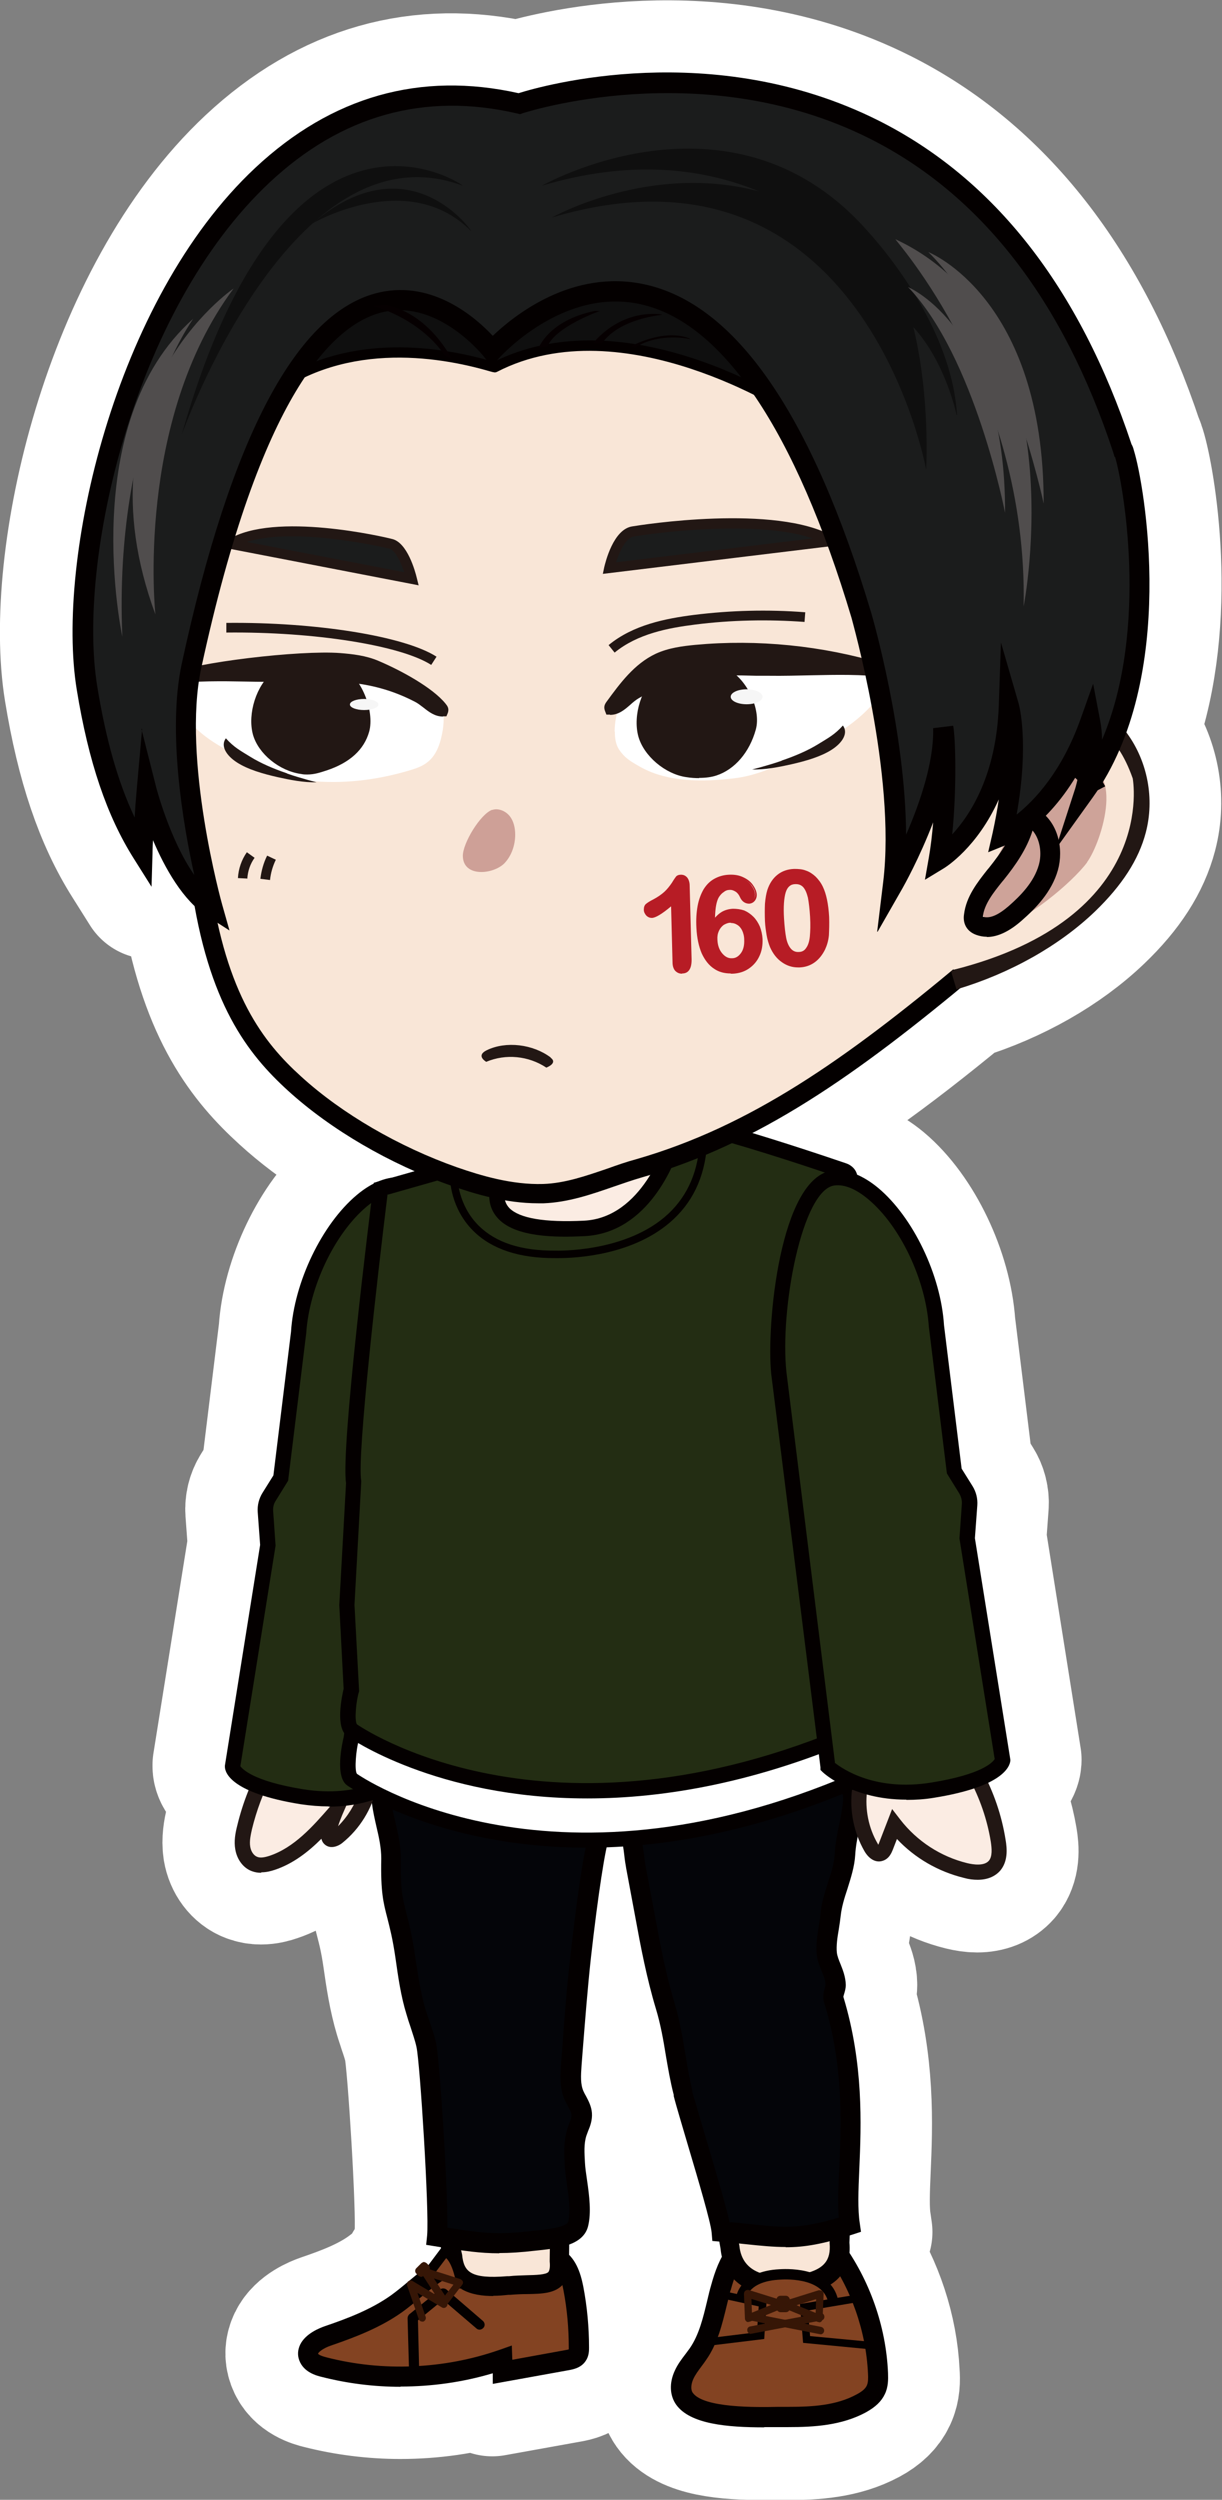
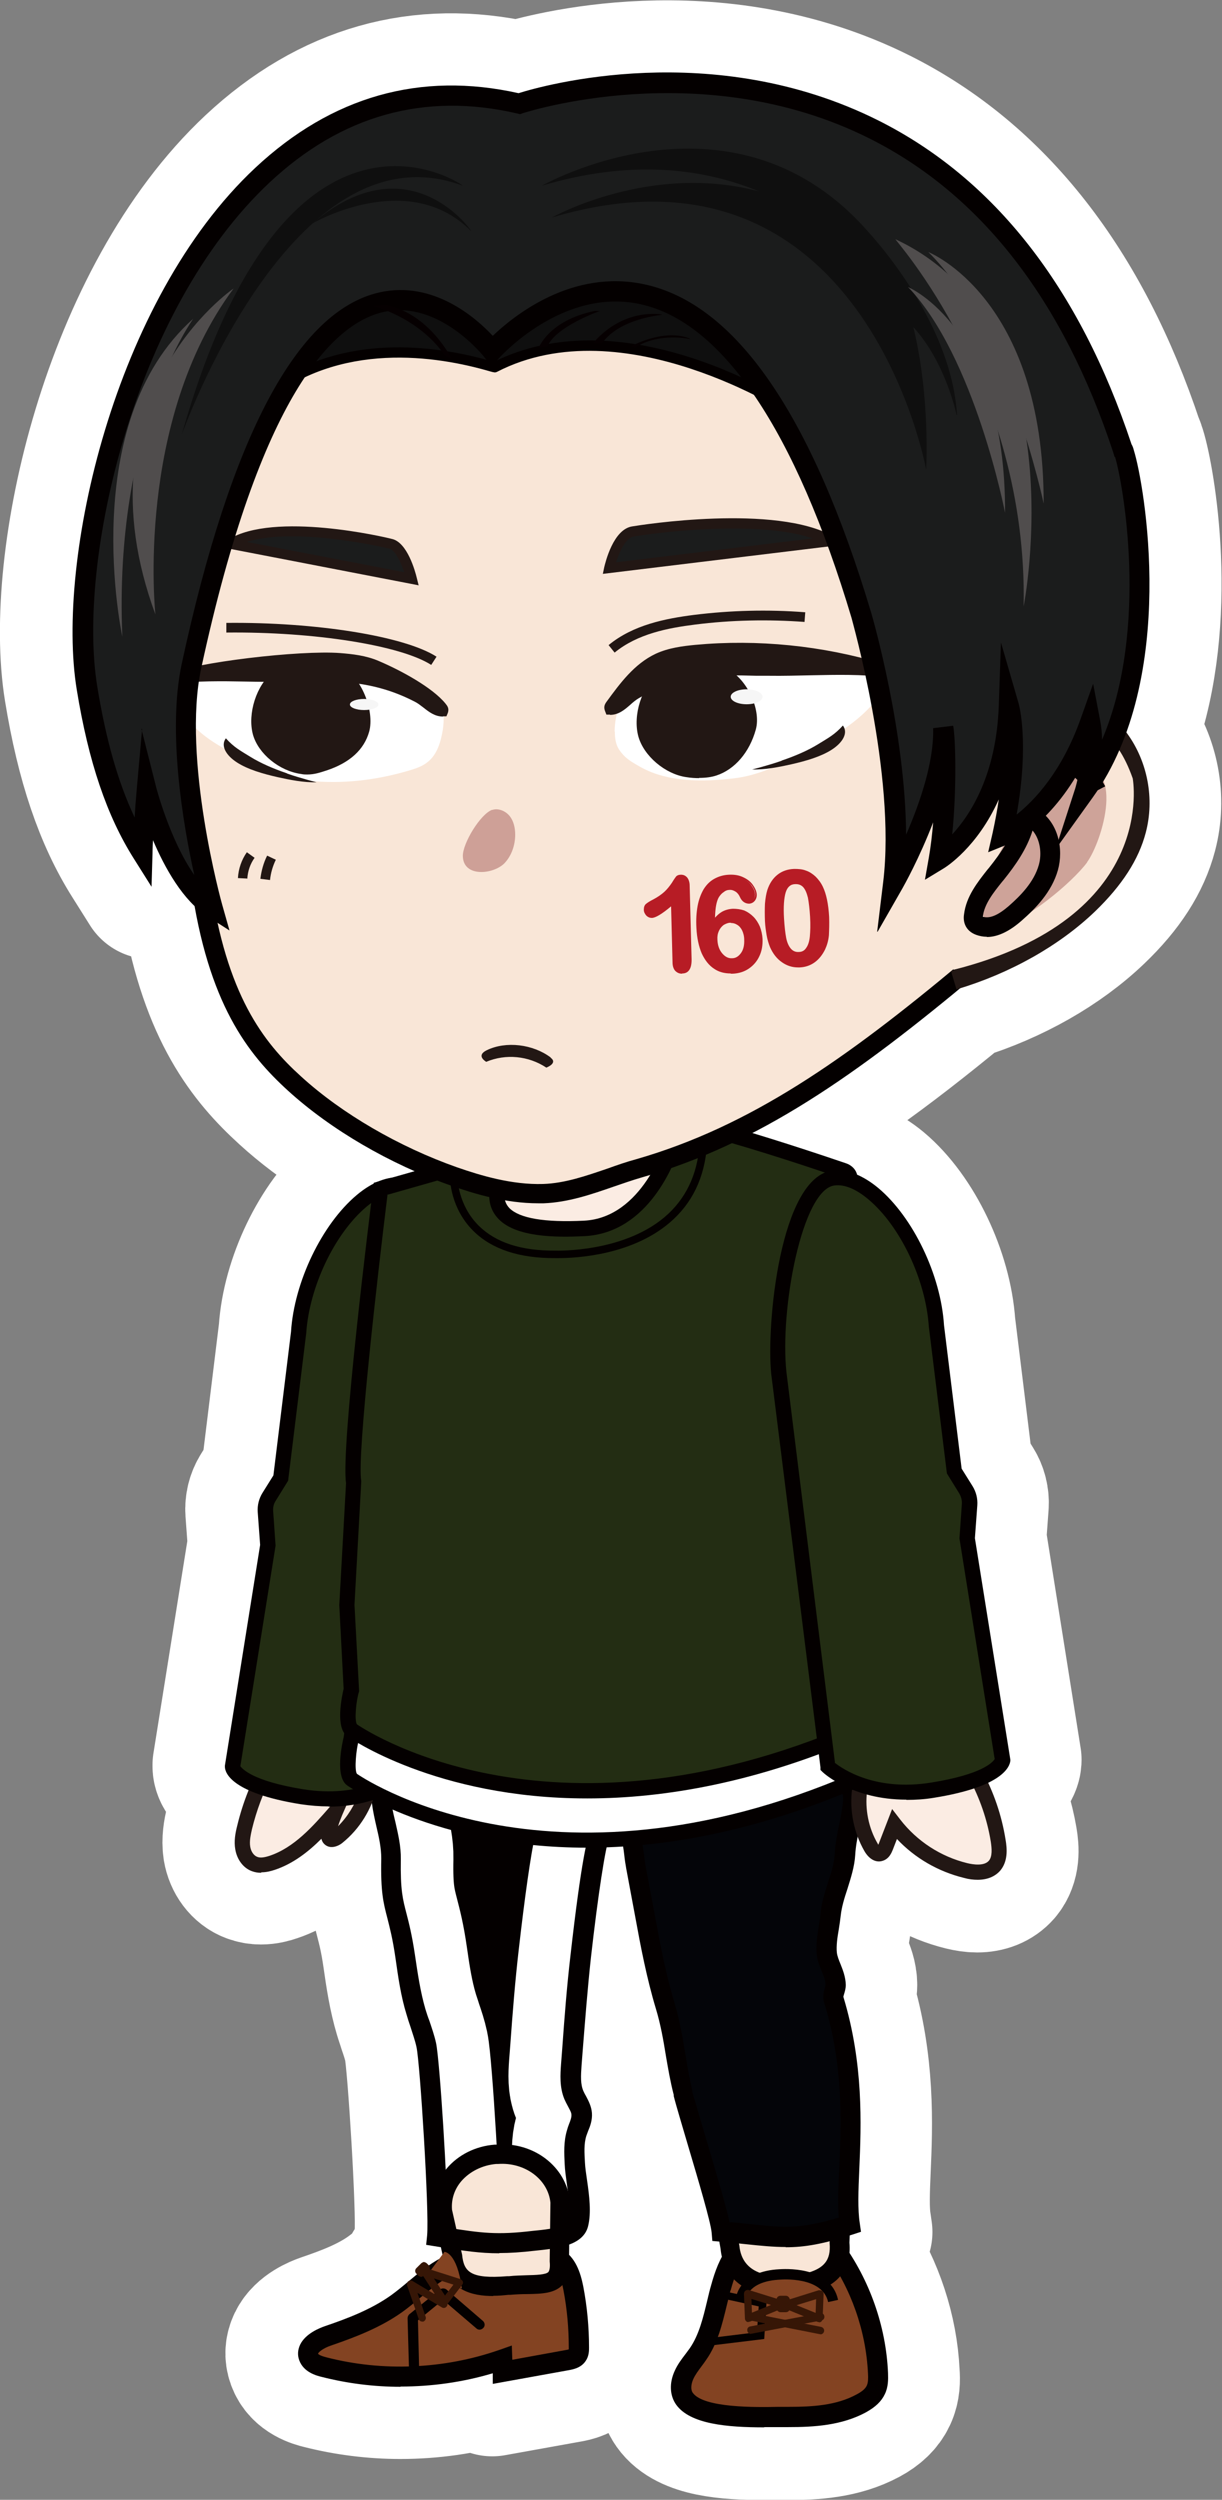
<svg xmlns="http://www.w3.org/2000/svg" id="_レイヤー_2" viewBox="0 0 50.64 103.54">
  <rect x="0" y="0" width="50.64" height="103.54" fill="#808080" stroke="none" />
  <defs>
    <style>.cls-1{fill:#fbece3;}.cls-2{fill:#060001;}.cls-3{fill:#f6f6f6;}.cls-4{fill:#cea399;}.cls-5,.cls-6{fill:#040000;}.cls-7{fill:#b71c25;}.cls-8{fill:#232d13;}.cls-9{fill:#cea097;}.cls-10{fill:#fff;}.cls-11{fill:#361606;}.cls-12{fill:#221714;}.cls-6{stroke:#fff;stroke-linecap:round;stroke-linejoin:round;stroke-width:6px;}.cls-13{fill:#834322;}.cls-14{fill:#f9e6d7;}.cls-15{fill:#1b1c1c;}.cls-16{fill:#504d4d;}.cls-17{fill:#0f0f0f;}.cls-18{fill:#040509;}</style>
  </defs>
  <g id="_レイヤー_2-2">
    <path class="cls-6" d="M46.71,30.39s-.03-.04-.05-.06c1.72-4.75.68-10.52.32-11.66-.03-.08-.05-.18-.1-.26-2.16-6.5-5.7-11.01-10.51-13.42-6.84-3.42-13.87-1.43-14.89-1.12-4.07-.91-7.74.13-10.91,3.09C4.7,12.45,2.3,23.24,3.17,28.56c.49,3.01,1.25,5.24,2.37,7.01l.73,1.16.04-1.37s0-.21.02-.56c.4.95.97,2.02,1.73,2.73.76,4.3,2.31,6.22,3.88,7.65,1.41,1.29,3.26,2.45,5.23,3.32l-.93.26c-.19.02-.38.08-.57.16l-.18.05v.04c-.24.12-.47.26-.71.46-1.44,1.21-2.59,3.6-2.72,5.66l-.73,5.95-.45.72c-.15.24-.22.52-.2.8l.1,1.36-1.46,9.14v.03s0,.03,0,.03c0,.16.13.56.99.95-.2.48-.36.97-.48,1.48-.07.31-.13.64-.08.98.07.42.33.77.68.9.13.05.26.07.38.07.21,0,.4-.05.54-.1.76-.25,1.4-.75,1.94-1.29.01.05.03.1.07.15.07.1.18.17.3.19.24.03.45-.12.51-.17.54-.45.96-1.03,1.23-1.68.04.34.11.67.19,1,.11.46.21.89.2,1.32-.03,1.39.09,1.84.25,2.46.1.39.22.83.34,1.67.11.77.23,1.57.46,2.34.05.17.11.33.16.5.1.29.19.56.25.84.15.69.53,6.81.44,7.8l-.04.39.56.09s.03,0,.04,0v.04s-.51.7-.51.7l-.07-.07s-.07-.05-.11-.05-.08.02-.11.05l-.21.21c-.06.06-.06.16,0,.22l.04.04c-.12.1-.24.19-.36.29,0,0,0,0,0,0,0,0,0,0,0,0,0,0-.01,0-.01.01-.25.21-.48.4-.73.58-.81.58-1.79.95-2.73,1.27-.23.08-.8.31-1.02.76-.1.21-.12.43-.04.65.17.49.72.64.93.69,1.06.27,2.17.41,3.27.41,1.29,0,2.58-.18,3.81-.55v.44s3.17-.57,3.17-.57c.16-.03.5-.09.69-.38.13-.2.14-.43.14-.55,0-.85-.07-1.7-.24-2.54-.08-.43-.23-.94-.58-1.29v-.45c.37-.14.68-.36.78-.75.14-.56.04-1.27-.04-1.89-.04-.27-.07-.53-.09-.75-.02-.38-.04-.77.06-1.11.02-.06.04-.13.07-.19.08-.22.18-.46.16-.75-.02-.28-.14-.5-.24-.69-.04-.07-.08-.14-.11-.21-.12-.29-.11-.65-.08-1.07l.05-.65c.09-1.25.19-2.54.34-3.83.24-2.1.48-3.81.66-4.58.22,0,.45-.02.67-.03.02.13.04.25.06.37.03.19.05.38.08.55l.37,1.98c.24,1.26.48,2.57.86,3.83.2.66.31,1.3.42,1.98.09.51.17,1.05.31,1.59v.05c.12.44.36,1.25.62,2.11.41,1.38.92,3.1.96,3.54l.03.35.28.03.05.3c.01.11.03.21.06.31-.21.37-.35.79-.46,1.21h0c-.06.21-.11.42-.16.63-.17.7-.34,1.43-.73,1.99-.05.08-.11.15-.17.23-.16.21-.32.43-.45.7-.23.5-.2,1.03.06,1.4.57.81,2.11.94,3.65.94.2,0,.4,0,.6,0,.15,0,.3,0,.4,0,1.07,0,2.21-.07,3.21-.61.39-.21.65-.46.79-.76.14-.3.14-.61.12-.87-.08-1.74-.66-3.47-1.61-4.94.02-.15.02-.3,0-.47v-.3c.06-.01.1-.02.14-.04l.34-.11-.05-.35c-.09-.57-.06-1.35-.02-2.25.08-1.84.18-4.35-.66-7.13,0-.03.02-.08.03-.12.03-.1.07-.23.07-.38,0-.33-.12-.61-.22-.86-.07-.17-.13-.32-.15-.47-.03-.27.02-.63.08-.97.03-.2.06-.39.08-.57.03-.35.15-.72.28-1.11.14-.44.29-.91.32-1.39.01-.26.06-.52.11-.78.08.21.17.41.28.61.19.33.47.49.74.41.28-.08.39-.35.44-.47l.17-.44c.74.79,1.71,1.35,2.77,1.61.21.05.4.08.58.08.4,0,.72-.13.94-.38.32-.38.29-.89.22-1.29-.14-.82-.39-1.61-.74-2.37.79-.38.9-.76.91-.92v-.03s-1.46-9.18-1.46-9.18l.1-1.36c.02-.28-.05-.56-.2-.8l-.45-.72-.73-5.94c-.14-2.08-1.28-4.47-2.72-5.68-.3-.25-.6-.43-.9-.56-.06-.21-.23-.38-.46-.46-.58-.2-2.24-.76-3.89-1.26,2.84-1.46,5.57-3.47,8.63-5.99,2.17-.67,4.16-1.8,5.61-3.19,1.13-1.08,1.81-2.15,2.1-3.26.37-1.4.08-2.94-.77-4.11Z" />
    <path class="cls-13" d="M29.86,94.76c-.25.93-.39,1.96-.95,2.75-.2.28-.43.55-.58.86s-.18.71.02.99c.65.92,3.35.75,4.31.75,1.03,0,2.1-.07,3.01-.56.25-.13.49-.31.61-.56.1-.21.1-.45.09-.68-.08-1.86-.73-3.69-1.83-5.2-.13-.18-.34-.42-.55-.49-.68-.22-1.41-.3-2.1-.14-1.32.3-1.75,1.22-2.03,2.28Z" />
    <path class="cls-5" d="M31.67,100.54c-1.53,0-3.07-.13-3.65-.94-.27-.38-.29-.9-.06-1.4.12-.27.29-.49.45-.7.06-.08.11-.15.17-.23.39-.56.56-1.28.73-1.99.05-.21.1-.43.16-.63h0c.31-1.13.8-2.23,2.34-2.58.71-.16,1.51-.11,2.32.15.34.11.6.42.76.64,1.15,1.57,1.83,3.5,1.91,5.43.01.27.01.58-.13.87-.14.3-.39.54-.79.76-1,.54-2.14.61-3.21.61-.1,0-.25,0-.4,0-.2,0-.4,0-.6,0ZM30.27,94.87c-.05.2-.1.4-.15.61-.19.78-.38,1.59-.86,2.27-.06.09-.12.17-.18.25-.14.19-.27.36-.35.54-.1.22-.11.45-.02.57.45.63,2.63.6,3.55.58.16,0,.3,0,.42,0h.03c.96,0,1.95-.06,2.78-.51.23-.12.37-.24.43-.37.06-.13.06-.32.05-.49-.08-1.77-.7-3.54-1.75-4.97-.21-.29-.32-.34-.34-.34-.67-.21-1.31-.26-1.88-.13-1.06.24-1.43.91-1.72,1.98h0Z" />
    <path class="cls-13" d="M22.2,93.37c-1.27-.03-2.61-.05-3.73.53-.76.39-1.35,1.03-2.04,1.53-.85.61-1.84.99-2.83,1.32-.42.14-.95.46-.8.88.09.25.38.36.64.42,2.42.62,5.02.51,7.38-.31,0,.17.01.34.02.51.89-.16,1.79-.33,2.68-.49.16-.03.33-.07.41-.2.06-.09.07-.21.07-.32,0-.82-.07-1.65-.23-2.45-.1-.49-.26-1.03-.7-1.27-.26-.14-.56-.15-.86-.16Z" />
    <path class="cls-5" d="M16.6,98.86c-1.11,0-2.21-.14-3.27-.41-.21-.05-.75-.19-.93-.69-.08-.22-.06-.44.04-.65.22-.45.79-.68,1.02-.76.94-.32,1.91-.69,2.73-1.27.25-.18.48-.37.73-.58.42-.35.85-.71,1.36-.98,1.25-.65,2.74-.61,3.93-.58h0c.31,0,.7.02,1.05.21.6.33.8,1,.91,1.55.16.83.24,1.69.24,2.54,0,.12,0,.35-.14.55-.19.29-.53.35-.69.38l-3.16.57v-.44c-1.24.37-2.53.55-3.82.55ZM21.34,93.77c-.92,0-1.88.08-2.68.5-.43.23-.81.54-1.22.88-.25.21-.5.42-.78.62-.9.64-1.95,1.04-2.94,1.38-.33.11-.53.28-.54.34,0,0,.03.07.35.15,2.33.6,4.86.49,7.14-.3l.54-.19.02.59,2.2-.4c.06-.01.11-.02.14-.03,0-.03,0-.06,0-.08,0-.79-.07-1.59-.22-2.37-.07-.37-.19-.82-.49-.98-.18-.1-.44-.1-.67-.11h0c-.27,0-.56-.01-.84-.01Z" />
    <path class="cls-14" d="M32.78,94.67h-.08c-1.32.11-2.32-.37-2.44-1.57l-.27-1.52c-.11-1.19.87-2.24,2.19-2.34h.08c1.32-.11,2.49.78,2.6,1.97l-.07,1.68c.11,1.19-.7,1.68-2.02,1.78Z" />
    <path class="cls-5" d="M32.36,95.09c-1.46,0-2.38-.71-2.5-1.95l-.26-1.49c-.06-.68.14-1.31.57-1.82.48-.57,1.2-.93,1.99-.99h.08c1.53-.12,2.9.92,3.03,2.33v.03s-.07,1.69-.07,1.69c.05.56-.08,1.03-.38,1.39-.39.46-1.05.72-2,.8h-.08c-.13.02-.25.02-.37.02ZM32.47,89.62c-.06,0-.12,0-.18,0h-.08c-.57.05-1.09.31-1.44.71-.29.35-.43.77-.39,1.2l.26,1.49c.12,1.21,1.31,1.3,2.01,1.24h.08c.72-.06,1.21-.23,1.45-.52.17-.2.23-.47.2-.83v-.03s.07-1.68.07-1.68c-.1-.91-.97-1.6-1.99-1.6Z" />
    <path class="cls-14" d="M21.12,94.67h-.08c-1.32.11-2.17-.05-2.29-1.25l-.42-1.84c-.11-1.19.87-2.24,2.19-2.34h.08c1.32-.11,2.49.78,2.6,1.97l-.03,2.42c.11,1.19-.74.94-2.06,1.04Z" />
    <path class="cls-5" d="M20.44,95.1c-.86,0-1.94-.22-2.08-1.62l-.42-1.87c-.06-.64.14-1.28.57-1.79.48-.57,1.2-.93,1.99-.99h.08c1.53-.13,2.9.92,3.03,2.33v.04s-.03,2.4-.03,2.4c.04.46-.04.78-.25,1.02-.33.37-.85.39-1.5.4-.21,0-.44.01-.68.03h-.08c-.18.02-.4.04-.63.04ZM18.73,91.52l.42,1.87c.07.71.35,1.01,1.86.89h.08c.26-.03.5-.03.72-.04.4-.01.82-.02.92-.14.02-.03.08-.13.05-.43v-.04s.03-2.4.03-2.4c-.1-.97-1.07-1.68-2.17-1.6h-.08c-.57.05-1.09.31-1.44.71-.29.34-.42.75-.39,1.17Z" />
-     <path class="cls-18" d="M25.23,73.99c-1.01-.06-2.03-.14-3.04-.19-2.12-.1-4.25-.05-6.37,0-.18,1.07.4,2.11.38,3.19-.04,2.2.27,1.88.59,4.05.11.77.22,1.53.45,2.28.14.46.32.91.43,1.37.17.74.54,6.92.45,7.93,1.66.26,2.34.39,4.02.19.59-.07,1.68-.12,1.82-.69.18-.71-.1-1.78-.14-2.51-.02-.42-.05-.85.08-1.26.08-.26.23-.51.21-.78-.02-.28-.21-.51-.32-.77-.17-.4-.14-.84-.11-1.27.11-1.49.22-2.98.38-4.47.03-.3.55-4.93.86-5.21.1-.62.15-1.25.32-1.86Z" />
    <path class="cls-5" d="M20.68,93.33c-.79,0-1.45-.1-2.46-.26l-.56-.09.04-.39c.09-.99-.29-7.1-.44-7.8-.06-.28-.16-.55-.25-.84-.06-.17-.11-.33-.16-.5-.24-.77-.35-1.57-.46-2.34-.12-.83-.24-1.27-.34-1.67-.16-.62-.28-1.06-.25-2.46,0-.43-.09-.86-.2-1.32-.14-.62-.29-1.26-.18-1.94l.06-.34h.34c2.1-.06,4.27-.11,6.4,0,.59.03,1.19.07,1.78.11.42.03.84.06,1.26.08l.52.03-.14.5c-.11.39-.16.8-.22,1.23-.03.19-.05.39-.08.58l-.02.14-.07.06c-.16.37-.47,2.39-.76,4.96-.14,1.28-.24,2.58-.34,3.83l-.05.65c-.03.43-.05.78.08,1.07.03.07.07.14.11.21.1.19.22.42.24.69.02.29-.07.54-.16.75-.02.06-.05.13-.07.19-.11.34-.08.73-.06,1.11.01.22.05.47.09.75.09.62.18,1.33.04,1.89-.2.8-1.27.91-1.98.99l-.19.02c-.6.07-1.07.1-1.5.1ZM18.55,92.27c1.4.22,2.04.31,3.54.13l.2-.02c.3-.03,1.2-.13,1.26-.36.1-.4.02-1.02-.06-1.57-.04-.29-.08-.57-.09-.82-.02-.43-.05-.92.1-1.41.02-.08.05-.16.08-.24.06-.15.11-.29.1-.39,0-.1-.08-.22-.15-.36-.05-.09-.1-.19-.14-.28-.21-.5-.17-1.04-.14-1.46l.05-.65c.09-1.26.19-2.56.34-3.84.45-3.97.71-4.99.87-5.31.02-.16.05-.32.07-.47.04-.28.08-.56.13-.84-.26-.02-.52-.03-.78-.05-.59-.04-1.18-.08-1.77-.11-1.98-.09-4-.05-5.97,0,0,.41.09.83.2,1.27.11.49.23.99.22,1.52-.02,1.28.08,1.65.23,2.23.1.39.23.88.36,1.76.11.74.22,1.5.43,2.22.05.16.1.32.16.47.1.3.21.61.28.93.15.68.49,5.94.47,7.66Z" />
    <path class="cls-18" d="M34.54,82.81c-.06-.2.09-.4.08-.6,0-.47-.3-.84-.36-1.28-.06-.5.11-1.12.16-1.63.07-.83.55-1.65.6-2.48.04-.71.25-1.35.33-2.06.03-.27.05-.56-.11-.78-.1-.14-.27-.22-.43-.29-1.03-.41-1.79.06-2.78.21-1.13.17-2.4.11-3.54.06-.71-.03-1-.1-1.7-.18-.27.69-.37,1.42-.57,2.13,0,.03-.04.06-.07.08.1.43.13.93.21,1.33.12.66.25,1.32.37,1.97.24,1.27.48,2.55.85,3.79.36,1.2.44,2.37.73,3.59,0,.01,0,.03.01.04.29,1.16,1.51,4.94,1.58,5.71,2.42.22,2.99.46,5.3-.28-.28-1.82.58-5.26-.67-9.33Z" />
    <path class="cls-5" d="M32.56,93.07c-.51,0-1.02-.05-1.68-.12-.3-.03-.63-.07-1.01-.1l-.35-.03-.03-.35c-.04-.44-.55-2.16-.96-3.54-.25-.86-.5-1.67-.61-2.11v-.05c-.14-.54-.23-1.07-.32-1.59-.11-.68-.22-1.32-.42-1.98-.38-1.26-.63-2.57-.86-3.83l-.37-1.98c-.03-.17-.06-.36-.08-.55-.03-.26-.07-.52-.12-.75l-.07-.29.17-.11c.06-.22.11-.45.16-.68.1-.45.21-.92.39-1.38l.12-.3.32.04c.21.02.39.05.55.07.37.05.64.09,1.12.11h.06c1.09.05,2.33.1,3.4-.06.26-.04.52-.1.77-.17.67-.17,1.36-.35,2.23-.01.18.07.43.19.61.42.27.36.22.81.19,1.08-.04.32-.1.63-.16.93-.08.38-.15.73-.17,1.1-.03.48-.18.94-.32,1.39-.13.39-.24.75-.28,1.11-.02.18-.05.38-.08.57-.06.34-.11.69-.08.97.02.15.08.3.15.47.1.25.21.53.22.86,0,.15-.04.28-.07.38-.01.04-.03.09-.03.12.84,2.77.74,5.29.66,7.13-.04.9-.07,1.68.02,2.25l.05.35-.34.11c-1.23.4-2,.53-2.78.53ZM30.27,92.04c.25.02.48.05.7.07,1.49.16,2.16.23,3.79-.26-.05-.58-.02-1.27.02-2.06.08-1.88.18-4.22-.63-6.86-.07-.23-.01-.44.03-.59.01-.04.03-.11.03-.13,0-.18-.07-.36-.16-.56-.08-.2-.17-.42-.2-.67-.05-.39.02-.81.08-1.2.03-.18.06-.35.07-.51.04-.45.18-.88.31-1.29.13-.41.26-.8.28-1.17.02-.43.1-.83.18-1.22.06-.29.12-.57.15-.86.02-.14.04-.38-.03-.48-.04-.05-.12-.1-.25-.15-.61-.24-1.09-.12-1.71.04-.27.07-.55.14-.85.19-1.15.17-2.43.12-3.56.07h-.06c-.52-.02-.82-.06-1.2-.11-.06,0-.13-.02-.2-.03-.1.31-.17.63-.25.96-.06.28-.13.56-.21.83,0,.02-.01.04-.02.06.04.22.07.43.1.65.02.18.04.35.07.51l.37,1.97c.23,1.24.47,2.53.84,3.75.21.71.33,1.41.44,2.08.08.5.17,1.02.29,1.53v.05c.12.42.36,1.22.61,2.07.45,1.52.8,2.71.94,3.35Z" />
    <path class="cls-13" d="M30.73,95.16s.09-.88,1.6-.95c0,0,1.93-.18,2.2,1.11" />
    <path class="cls-5" d="M34.32,95.36c-.23-1.09-1.96-.94-1.98-.94-1.3.06-1.41.74-1.41.76l-.42-.05s.13-1.06,1.8-1.14c.08,0,2.11-.18,2.42,1.27l-.41.09Z" />
    <polygon class="cls-5" points="29.53 97.14 29.49 96.83 31.37 96.6 31.44 95.53 29.93 95.2 29.99 94.9 31.77 95.28 31.67 96.88 29.53 97.14" />
-     <polygon class="cls-5" points="35.99 97.3 33.28 97.04 33.15 95.43 35.4 95.06 35.45 95.37 33.48 95.7 33.57 96.76 36.02 96.99 35.99 97.3" />
    <path class="cls-11" d="M34,96.68s-.02,0-.03,0l-2.89-.57c-.08-.02-.14-.1-.12-.18.02-.08.1-.14.18-.12l2.89.57c.08.02.14.1.12.18-.01.07-.08.13-.15.13Z" />
    <path class="cls-11" d="M31.12,96.67c-.07,0-.14-.05-.15-.13-.02-.09.04-.17.12-.18l2.89-.55c.09-.02.17.04.18.12.02.09-.04.17-.12.18l-2.89.55s-.02,0-.03,0Z" />
    <path class="cls-11" d="M31.02,96.18s-.06,0-.08-.02c-.04-.03-.07-.07-.07-.13l-.04-1.02c0-.05.02-.1.06-.13.04-.03.09-.04.14-.03l1.44.45c.06.02.11.08.11.14,0,.07-.04.13-.1.15l-1.4.57s-.04.01-.06.01ZM31.14,95.22l.02.57.79-.32-.81-.25Z" />
    <path class="cls-11" d="M33.94,96.18s-.04,0-.06-.01l-1.4-.57c-.06-.03-.1-.09-.1-.15,0-.07.05-.12.11-.14l1.44-.45s.1,0,.14.03c.04.03.06.08.06.13l-.04,1.02c0,.05-.03.1-.07.13-.03.02-.06.02-.08.02ZM33.01,95.48l.79.32.02-.57-.81.25Z" />
    <rect class="cls-11" x="32.18" y="95.09" width=".55" height=".68" rx=".16" ry=".16" />
    <path class="cls-5" d="M17.16,98.36c-.11,0-.21-.09-.21-.2l-.06-2.14c0-.06.03-.13.08-.17l1.26-1.02c.08-.06.19-.06.27,0l1.51,1.3c.09.08.1.21.02.29-.08.09-.21.1-.29.02l-1.38-1.18-1.04.85.05,2.04c0,.12-.09.21-.2.21h0Z" />
    <path class="cls-13" d="M17.71,94.22l.71-.95s.52.01.72,1.52" />
-     <path class="cls-5" d="M18.94,94.81c-.11-.81-.32-1.16-.45-1.28l-.61.81-.33-.25.78-1.04h.11c.12,0,.71.1.92,1.7l-.42.05Z" />
    <path class="cls-11" d="M17.5,96.16c-.06,0-.13-.04-.15-.11l-.48-1.39c-.02-.06,0-.13.05-.17.05-.04.12-.05.18-.01l1.37.82c.07.04.1.14.05.22-.04.07-.14.1-.21.05l-1.01-.6.34.99c.03.08-.02.17-.1.2-.02,0-.03,0-.05,0Z" />
    <path class="cls-11" d="M18.42,95.51s0,0,0,0c-.05,0-.1-.03-.13-.07l-.82-1.27c-.04-.06-.03-.13,0-.18.04-.05.11-.07.17-.05l1.44.46s.09.05.1.1c.02.05,0,.1-.03.14l-.62.81s-.08.06-.12.06ZM17.98,94.37l.46.71.35-.45-.81-.26Z" />
    <path class="cls-11" d="M17.45,94.31h0s-.08-.02-.11-.05l-.09-.09c-.06-.06-.06-.16,0-.22l.21-.21s.07-.05.11-.05h0s.08.02.11.05l.09.09c.06.06.06.16,0,.22l-.21.21s-.07.05-.11.05Z" />
    <path class="cls-1" d="M11.19,73.04c-.48.83-.83,1.73-1.06,2.66-.07.28-.12.57-.07.85s.22.56.49.66c.23.09.48.04.71-.04,1.08-.36,1.89-1.25,2.64-2.11-.12.29-.22.59-.29.9-.01.06-.03.14.01.19.08.11.25.04.35-.05.66-.54,1.13-1.3,1.32-2.13-1.15-.2-2.29-.4-3.44-.6-.25-.04-.54-.11-.66-.33Z" />
    <path class="cls-12" d="M10.81,77.57c-.12,0-.25-.02-.38-.07-.35-.13-.61-.48-.68-.9-.06-.33,0-.67.08-.98.23-.96.6-1.89,1.09-2.74l.28-.48.27.48c.06.11.32.16.44.18l2.89.5.18-.21-.09.22.8.14-.07.32c-.21.9-.71,1.72-1.43,2.3-.06.05-.27.2-.51.17-.13-.02-.23-.09-.3-.19-.03-.05-.05-.1-.06-.15-.54.54-1.18,1.04-1.94,1.29-.15.05-.34.1-.54.1ZM11.28,73.53c-.37.71-.65,1.46-.84,2.24-.05.23-.11.49-.07.72.03.2.15.37.29.42.12.05.28.03.5-.04,1.03-.34,1.81-1.23,2.5-2.02l.65-.74-2.51-.44c-.13-.02-.33-.06-.52-.15ZM14.62,74.17l-.44,1.01c-.06.15-.12.3-.17.46.4-.4.7-.89.88-1.42l-.28-.05Z" />
    <path class="cls-1" d="M35.63,74.16c-.1.81.07,1.65.47,2.36.08.15.22.31.39.26.12-.03.18-.16.23-.28.12-.31.24-.62.36-.93.73.94,1.79,1.63,2.95,1.91.42.1.93.12,1.21-.2.23-.27.21-.68.15-1.03-.16-.96-.48-1.89-.94-2.75" />
    <path class="cls-12" d="M40.52,77.86c-.18,0-.37-.02-.58-.08-1.06-.26-2.03-.82-2.77-1.61l-.17.44c-.05.12-.15.39-.44.47-.27.08-.55-.08-.74-.41-.44-.77-.62-1.68-.51-2.56l.62.08c-.09.75.06,1.52.44,2.17.01.02.02.04.03.05,0,0,0-.02.01-.03l.56-1.45.34.44c.69.89,1.67,1.53,2.77,1.8.25.06.7.13.9-.1.15-.18.12-.51.08-.78-.15-.93-.46-1.82-.91-2.65l.55-.3c.48.89.81,1.85.97,2.85.07.4.1.91-.22,1.29-.22.25-.54.38-.94.38Z" />
    <path class="cls-8" d="M9.63,73.17s.05.79,2.88,1.25c2.83.46,4.36-.97,4.36-.97l2.03-16.29c.24-2.32-.53-7.88-2.28-8.07h0c-1.75-.19-4.05,3.1-4.25,6.11l-.74,6.02-.49.78c-.11.18-.17.39-.15.61l.1,1.39-1.47,9.18Z" />
    <path class="cls-5" d="M13.61,74.82c-.36,0-.74-.03-1.15-.09-2.86-.46-3.13-1.29-3.14-1.54v-.03s0-.03,0-.03l1.46-9.14-.1-1.36c-.02-.28.05-.56.2-.8l.45-.72.73-5.95c.13-2.06,1.28-4.45,2.72-5.66.64-.54,1.29-.79,1.88-.73,2.2.24,2.77,6.42,2.56,8.42l-2.04,16.41-.08.08c-.06.05-1.26,1.15-3.47,1.15ZM9.95,73.14c.08.12.51.63,2.61.97,2.31.37,3.67-.55,4.02-.82l2.01-16.17c.27-2.59-.65-7.58-2-7.72-.41-.04-.9.16-1.4.58-1.32,1.11-2.37,3.31-2.5,5.24l-.75,6.11-.52.84c-.08.12-.11.27-.1.42l.1,1.43-1.46,9.14Z" />
    <path class="cls-10" d="M34.44,66.29l-.37-.88.3-1.07c.06-.2-.56-1.35-.56-1.35l-18.04.87-1.21,8.17c-.09.3-.27,1.49.03,1.69,0,0,7.9,5.74,21.11-.07,0,0-.26-4.99-1.26-7.34Z" />
    <path class="cls-5" d="M24.32,76.53c-6.27,0-9.86-2.53-9.92-2.57-.54-.35-.21-1.79-.16-2l1.24-8.41,18.5-.89.09.17c.68,1.26.61,1.49.59,1.59l-.27.96.33.78c1.01,2.38,1.27,7.24,1.29,7.45v.22s-.19.09-.19.09c-4.45,1.96-8.33,2.61-11.51,2.61ZM16.04,64.15l-1.18,7.96c-.1.36-.18,1.19-.07,1.36.06.04,7.83,5.48,20.59-.03-.06-.98-.37-5.02-1.22-7.02h0s-.41-.99-.41-.99l.32-1.14c-.03-.15-.23-.59-.43-.99l-17.59.84Z" />
    <path class="cls-1" d="M18.68,49.17c.61,4.95,2.33,9.74,4.97,13.79,1.78-2.17,9.58-10.68,7.74-13.71-1.52-2.5-12.82-.91-12.71-.08Z" />
    <path class="cls-12" d="M23.62,63.66l-.31-.48c-2.68-4.11-4.42-8.94-5.03-13.97h0c-.06-.51.57-.73.88-.84,2.02-.7,11.06-1.89,12.61.65,1.58,2.6-2.65,8.17-7,13.27-.32.37-.59.69-.78.92l-.36.44ZM19.12,49.29c.6,4.64,2.17,9.11,4.58,12.96.13-.15.27-.32.42-.49,2.3-2.7,8.4-9.86,6.92-12.29-.27-.45-1.11-.8-2.35-.99-3.44-.51-8.67.31-9.57.81Z" />
    <path class="cls-8" d="M34.44,64.25l-.37-.88.3-1.07c.06-.2.02-.42-.09-.61l-.47-.75,1.39-12.08c.02-.16-.09-.3-.28-.37-.89-.3-3.53-1.2-5.55-1.73,0,0-1.11.14-1.52.64,0,0-.97,3.35-3.67,3.48-1.44.07-3.72.04-3.62-1.44.03-.42.38-1.16-.08-1.42-.29-.16-.08.03-.44,0l-4.29,1.22s-1.36,10.88-1.11,12.18l-.28,5.05.19,3.52c-.09.3-.27,1.49.03,1.69,0,0,7.9,5.74,21.11-.07,0,0-.26-4.99-1.26-7.34Z" />
    <path class="cls-5" d="M24.32,74.49c-6.27,0-9.86-2.53-9.92-2.57-.52-.34-.23-1.67-.16-1.97l-.18-3.47.28-5.05c-.22-1.46.98-11.13,1.12-12.23l.03-.21,4.55-1.29h.06s.05,0,.05,0c.2-.14.4-.03.52.04.54.31.39.95.3,1.38-.03.13-.06.25-.06.33-.02.25.05.43.2.59.42.42,1.45.6,3.09.52,2.43-.12,3.37-3.23,3.38-3.26l.02-.06.04-.05c.48-.58,1.59-.73,1.72-.75h.06s.06,0,.06,0c2.05.55,4.78,1.47,5.57,1.74.33.11.52.39.48.7l-1.38,11.98.41.66c.16.26.21.57.13.86l-.27.96.33.78c1.01,2.38,1.27,7.24,1.29,7.45v.22s-.19.09-.19.09c-4.45,1.96-8.33,2.61-11.51,2.61ZM16.06,49.47c-.39,3.16-1.28,10.87-1.09,11.87v.04s-.28,5.09-.28,5.09l.19,3.54v.05c-.12.36-.2,1.19-.09,1.36.06.04,7.83,5.48,20.59-.03-.06-.98-.37-5.02-1.22-7.02h0s-.41-.99-.41-.99l.33-1.17c.03-.12.01-.24-.06-.36l-.52-.84,1.41-12.19s-.02-.02-.07-.03c-.78-.27-3.44-1.17-5.47-1.71-.37.06-.96.22-1.22.48-.17.52-1.24,3.51-3.93,3.64-1.18.06-2.83.05-3.56-.71-.28-.29-.41-.65-.38-1.07,0-.13.04-.28.08-.43.07-.33.13-.6.02-.69-.07.03-.16.04-.26.03l-4.04,1.15Z" />
    <path class="cls-14" d="M8.32,36.58c.7,4.96,2.38,6.94,3.89,8.31,1.82,1.65,4.28,3.03,6.59,3.84,1.2.42,2.45.75,3.71.71,1.37-.05,2.64-.67,3.96-1.05,4.97-1.43,9.14-4.48,13.68-8.29,0,0,4.75-12.04,4.82-12.52S50.54,6.45,27.59,5.06c-11.91-.72-17.5,4.18-20.13,9.08-1.99,3.71-2.53,8.02-1.72,12.14,0,0,2.39,8.99,2.57,10.29Z" />
    <path class="cls-5" d="M22.3,49.84c-1.35,0-2.64-.39-3.63-.74-2.51-.88-4.96-2.31-6.73-3.92-1.67-1.52-3.32-3.61-4.02-8.55-.18-1.27-2.54-10.16-2.56-10.25-.86-4.33-.23-8.73,1.75-12.43,2.49-4.66,8.08-10.05,20.51-9.29,7.04.43,12.15,2.7,15.2,6.74,4.43,5.89,3.1,13.84,2.59,16.14-.01.05-.02.09-.02.11-.07.48-3.73,9.76-4.85,12.6l-.04.09-.08.07c-4.93,4.12-8.96,6.96-13.83,8.36-.38.11-.78.25-1.16.38-.92.32-1.88.65-2.9.69-.08,0-.15,0-.23,0ZM25.34,5.39c-10.45,0-15.29,4.78-17.52,8.94-1.9,3.54-2.49,7.76-1.68,11.88.09.34,2.39,9,2.57,10.31h0c.67,4.69,2.2,6.65,3.77,8.07,1.69,1.54,4.05,2.91,6.46,3.76.98.34,2.27.73,3.57.69.9-.03,1.76-.33,2.67-.64.39-.14.79-.28,1.2-.39,4.71-1.36,8.65-4.12,13.46-8.14,1.87-4.74,4.65-11.87,4.77-12.35,0,0,.01-.06.03-.14.49-2.21,1.78-9.87-2.45-15.49-2.9-3.85-7.81-6.01-14.61-6.43-.77-.05-1.52-.07-2.23-.07Z" />
    <path class="cls-12" d="M39.64,40.99l-.23-.77c2.07-.62,4.05-1.73,5.42-3.05,1.02-.97,1.63-1.92,1.88-2.88.31-1.17.06-2.46-.65-3.44-.23-.32-.61-.73-1.11-.89-.53-.17-1.24-.04-1.86.33-.56.34-.95.82-1.04,1.3l-.79-.15c.13-.71.65-1.38,1.42-1.84.83-.49,1.77-.64,2.52-.4.57.18,1.07.58,1.51,1.18.85,1.17,1.14,2.71.77,4.11-.29,1.11-.98,2.18-2.1,3.26-1.48,1.42-3.52,2.57-5.74,3.23Z" />
    <path class="cls-7" d="M27.92,39.86l-.06-2.42c-.42.36-.7.54-.84.54-.07,0-.13-.03-.19-.08-.06-.06-.08-.13-.09-.2,0-.09.02-.16.08-.2.05-.04.15-.1.28-.17.2-.11.36-.22.48-.33.12-.11.22-.24.31-.38.09-.14.15-.23.18-.26.03-.03.08-.05.16-.05.09,0,.16.03.22.1.06.07.08.17.09.3l.07,3.05c0,.36-.1.54-.33.54-.1,0-.18-.03-.25-.1-.06-.07-.1-.18-.1-.32Z" />
    <path class="cls-7" d="M28.26,40.33c-.11,0-.2-.04-.28-.12-.07-.08-.11-.2-.11-.35l-.06-2.32c-.38.32-.65.48-.8.48-.08,0-.16-.03-.23-.1-.06-.07-.1-.15-.1-.24,0-.11.03-.19.09-.24.06-.05.15-.11.29-.18.19-.1.35-.21.47-.32.12-.11.22-.24.31-.37.09-.15.15-.23.18-.27.04-.04.1-.07.2-.07.11,0,.19.04.26.12.06.08.1.19.1.33l.08,3.05c.01.48-.2.59-.38.59,0,0,0,0-.01,0ZM27.97,39.86c0,.13.03.23.09.29.05.06.13.09.21.09.07,0,.29,0,.28-.49l-.08-3.05c0-.12-.03-.21-.08-.27-.04-.06-.1-.08-.17-.08h0c-.06,0-.1.01-.12.03-.03.03-.08.11-.17.25-.09.14-.2.28-.32.39-.12.12-.28.23-.49.34-.13.07-.22.12-.27.17-.04.03-.06.09-.06.16,0,.07.03.12.07.17.05.05.1.07.15.07.09,0,.31-.1.81-.53l.08-.07.06,2.53Z" />
    <path class="cls-7" d="M29.59,38.13c.11-.15.22-.26.35-.34.13-.08.28-.12.44-.13.16,0,.31.02.44.07.14.06.26.14.37.25.11.11.19.24.26.4.06.16.1.32.11.49.01.25-.03.48-.13.69-.1.21-.24.38-.43.5-.19.12-.4.19-.65.21-.28.01-.53-.05-.74-.18-.21-.13-.38-.34-.5-.62-.12-.28-.19-.62-.22-1.04-.02-.33,0-.64.05-.9.05-.27.13-.49.25-.67.11-.18.25-.32.42-.42.17-.1.36-.15.59-.16.21-.01.4.02.57.1.17.08.3.18.38.31.09.13.14.25.14.37,0,.07-.02.14-.07.2-.05.06-.11.1-.19.1-.07,0-.14-.02-.2-.06-.06-.04-.11-.11-.14-.19-.04-.1-.11-.19-.2-.25-.09-.06-.19-.09-.3-.08-.09,0-.18.04-.26.1-.08.06-.15.14-.21.23-.11.19-.17.53-.16,1.02ZM30.35,39.74c.17,0,.3-.09.41-.24.1-.15.15-.35.14-.58,0-.16-.04-.3-.1-.41-.06-.11-.13-.2-.23-.25-.09-.06-.19-.08-.3-.08-.1,0-.2.04-.29.1-.09.06-.16.15-.21.27-.05.11-.07.24-.07.39.01.24.08.44.21.59.13.15.28.23.45.22Z" />
    <path class="cls-7" d="M30.28,40.32c-.26,0-.49-.06-.68-.19-.22-.14-.39-.36-.52-.64-.12-.28-.2-.64-.22-1.05-.02-.34,0-.65.05-.92.05-.27.14-.5.25-.69.12-.19.26-.33.44-.43.18-.1.38-.16.61-.17.22-.01.42.02.6.11.17.08.31.19.4.33.09.13.15.27.15.4,0,.08-.02.16-.08.24-.06.07-.13.11-.23.12-.08,0-.16-.02-.23-.07-.07-.05-.12-.12-.16-.21-.04-.09-.1-.17-.18-.22-.08-.05-.16-.08-.26-.07-.08,0-.16.03-.23.09-.08.05-.14.12-.2.21-.1.17-.15.45-.16.85.09-.1.18-.18.28-.24.14-.08.29-.12.46-.13.16,0,.32.02.47.07.14.06.27.15.38.26.11.11.2.25.27.41.06.16.1.33.11.51.01.26-.03.5-.13.71-.1.22-.25.39-.44.52-.19.13-.42.2-.67.21-.03,0-.06,0-.08,0ZM30.29,36.32s-.05,0-.07,0c-.21.01-.4.06-.56.16-.16.09-.3.23-.4.4-.11.17-.19.39-.24.65-.05.26-.07.56-.05.89.02.4.09.75.21,1.02.12.27.28.47.48.6.2.13.44.19.71.17.23-.01.44-.08.62-.2.18-.12.32-.28.41-.48.09-.2.13-.42.12-.67,0-.17-.04-.32-.1-.47-.06-.15-.14-.28-.25-.38-.1-.11-.22-.19-.35-.24-.13-.05-.27-.08-.42-.07-.16,0-.3.05-.42.12-.12.07-.24.18-.34.32l-.09.13v-.16c0-.5.05-.84.17-1.04.06-.1.13-.18.23-.25.09-.06.19-.1.29-.1.12,0,.23.02.33.09.09.07.17.16.21.27.03.07.07.13.13.17.05.04.1.05.17.05.07,0,.12-.03.16-.08.04-.05.06-.11.06-.17,0-.11-.05-.23-.13-.35-.08-.12-.21-.22-.37-.29-.14-.07-.3-.1-.47-.1ZM30.32,39.79c-.18,0-.33-.08-.46-.24-.13-.16-.2-.37-.22-.62,0-.16.02-.3.07-.42.06-.12.13-.22.23-.29.1-.07.21-.11.32-.11.12,0,.23.02.33.08.1.06.18.15.25.28.06.12.1.26.1.43.01.25-.04.46-.14.61-.11.17-.26.25-.45.26h0s-.02,0-.03,0ZM30.29,38.22s-.02,0-.03,0c-.09,0-.18.04-.27.09-.08.06-.15.14-.2.25-.05.11-.07.23-.06.37.01.23.08.42.2.56.12.14.25.21.41.2h0c.15,0,.27-.08.37-.22.1-.14.14-.33.13-.55,0-.15-.04-.29-.09-.39-.05-.1-.12-.18-.21-.23-.08-.05-.16-.07-.25-.07Z" />
    <path class="cls-7" d="M34.31,37.98c.01.29.01.54-.01.75-.02.21-.08.4-.16.58-.1.21-.24.38-.42.51-.17.12-.37.19-.59.2-.25.01-.48-.05-.69-.19-.21-.14-.37-.35-.49-.61-.06-.14-.1-.31-.14-.48-.03-.18-.06-.37-.07-.58-.01-.27-.01-.51,0-.73.02-.22.05-.4.1-.56.09-.26.22-.46.4-.6.18-.14.4-.22.66-.23.17,0,.33.01.47.07.14.05.27.13.38.24.11.11.21.25.29.41.14.29.23.7.25,1.23ZM33.63,37.96c-.02-.32-.05-.59-.09-.79-.05-.2-.12-.36-.21-.46-.09-.1-.21-.15-.37-.14-.22.01-.37.14-.44.38-.07.24-.1.61-.08,1.1.02.33.05.61.1.82.05.21.12.37.21.47.09.1.21.15.36.15.15,0,.27-.07.35-.19.08-.12.13-.28.16-.5.02-.21.03-.49.01-.83Z" />
    <path class="cls-7" d="M33.07,40.07c-.24,0-.46-.07-.66-.21-.22-.15-.38-.36-.5-.63-.06-.15-.11-.32-.14-.49-.03-.18-.06-.38-.07-.58-.01-.27-.01-.51,0-.73.02-.22.05-.41.1-.57.09-.27.23-.48.42-.63.19-.15.42-.23.69-.24.18,0,.34.01.49.07.15.05.28.14.4.25.11.11.22.25.3.42.14.29.23.71.26,1.25h0c.01.29,0,.55-.01.76-.02.22-.08.42-.16.59-.11.22-.25.4-.43.53-.18.13-.39.2-.62.21-.02,0-.04,0-.06,0ZM32.99,36.08s-.05,0-.07,0c-.25.01-.46.09-.63.22-.17.14-.3.33-.38.58-.05.15-.08.34-.1.55-.02.21-.02.46,0,.72,0,.2.03.39.06.57.03.17.08.33.13.47.11.25.27.45.47.59.2.14.42.2.66.19.21-.01.4-.07.57-.19.17-.12.3-.28.4-.49.08-.17.13-.36.15-.56.02-.21.03-.46.01-.74h0c-.03-.53-.11-.93-.25-1.21-.08-.16-.17-.29-.28-.4-.11-.1-.23-.18-.36-.23-.12-.04-.25-.06-.38-.06ZM33.07,39.53c-.15,0-.27-.06-.37-.16-.1-.11-.17-.28-.22-.5-.05-.21-.08-.49-.1-.82-.02-.49,0-.87.08-1.11.08-.26.25-.4.49-.41.17,0,.31.04.41.16.1.11.17.27.22.48.05.21.08.48.1.8h0c.02.34.01.63-.01.84-.03.22-.08.39-.17.52-.09.13-.22.2-.39.21-.01,0-.02,0-.03,0ZM32.99,36.62s-.02,0-.03,0c-.2,0-.33.12-.4.34-.07.23-.1.6-.07,1.08.02.33.05.6.09.81.04.2.11.35.2.45.08.09.19.14.32.13.14,0,.24-.06.31-.17.08-.11.13-.27.15-.47.02-.21.03-.49.01-.82h0c-.02-.32-.05-.58-.09-.79-.05-.2-.11-.34-.2-.44-.08-.08-.17-.12-.3-.12Z" />
    <path class="cls-12" d="M25.47,27.03l-.25-.31c1.02-.84,2.36-1.1,3.53-1.25,1.53-.19,3.08-.23,4.62-.11l-.03.4c-1.51-.11-3.04-.08-4.54.11-1.11.14-2.38.38-3.33,1.16Z" />
    <path class="cls-12" d="M17.87,27.54c-1.27-.81-4.84-1.38-8.49-1.34v-.4c3.71-.04,7.39.55,8.71,1.4l-.22.34Z" />
    <path class="cls-12" d="M10.26,36.39l-.4-.02c.02-.38.15-.76.37-1.07l.32.23c-.18.25-.28.55-.3.85Z" />
    <path class="cls-12" d="M11.19,36.45l-.4-.05c.04-.33.13-.66.28-.96l.36.17c-.13.27-.21.55-.24.84Z" />
    <path class="cls-10" d="M9.44,31.08c1.02.52,1.75,1.1,3.36,1.26,1.38.14,2.76-.02,4.1-.41.3-.09.61-.18.85-.39.37-.31.52-.82.6-1.31.06-.41.07-.87-.16-1.2-.18-.26-.49-.4-.77-.52-2.02-.8-4.2-1.11-6.35-.91-.6.06-3.71,0-4.08.62,0,0,.15,1.69,2.45,2.86Z" />
    <path class="cls-10" d="M25.48,30.3c0,.26.03.52.17.74.22.33.44.48.93.75,1.12.61,2.55.6,3.82.45,1.07-.12,2.05-.62,3-1.12,1.35-.71,2.77-1.55,3.41-2.94.03-.07.06-.14.05-.21-.03-.17-.24-.22-.42-.24-1.64-.13-3.28-.24-4.92-.33-2.2-.12-6-.21-6.05,2.9Z" />
    <path class="cls-12" d="M30,27.87c.75.31,1.35,1.53,1.13,2.3s-.74,1.51-1.5,1.76c-.36.12-.77.11-1.15.06-.79-.1-1.62-.79-1.83-1.56-.21-.77.13-1.88.76-2.37l2.6-.2Z" />
    <path class="cls-12" d="M28.97,32.23c-.16,0-.33-.01-.52-.04-.88-.12-1.78-.88-2-1.7-.23-.87.14-2.05.83-2.58l.05-.04,2.7-.21.04.02c.84.35,1.49,1.68,1.25,2.54-.26.94-.87,1.65-1.63,1.9-.21.07-.45.1-.72.1ZM27.48,28.27c-.52.45-.83,1.44-.64,2.12.18.67.94,1.32,1.67,1.41.43.06.79.04,1.06-.05.63-.21,1.15-.82,1.37-1.63.19-.66-.34-1.75-.97-2.05l-2.48.19Z" />
    <path class="cls-12" d="M14.03,27.8c.75.31,1.3,1.67,1.08,2.45s-.86,1.22-1.63,1.47c-.36.12-.59.19-.97.14-.79-.1-1.63-.73-1.84-1.5s.13-1.88.76-2.37l2.6-.2Z" />
    <path class="cls-12" d="M12.74,32.08c-.08,0-.16,0-.25-.02-.91-.12-1.79-.84-2.01-1.64-.23-.87.15-2.05.83-2.58l.05-.04,2.7-.21.04.02c.88.37,1.43,1.85,1.2,2.69-.21.75-.8,1.29-1.76,1.61-.28.09-.51.17-.81.17ZM11.51,28.19c-.52.45-.83,1.44-.64,2.12.18.65.93,1.25,1.67,1.35.33.04.51-.01.88-.14.83-.28,1.32-.71,1.5-1.34.2-.7-.32-1.9-.92-2.19l-2.48.19Z" />
    <path class="cls-14" d="M42.74,30.58s2.81-2.28,4.2,1.66c0,0,1.09,5.78-7.43,7.93,0,0,.18-4.66,3.23-9.59Z" />
    <path class="cls-9" d="M20.39,33.55c.26-.09.56.04.73.25s.23.5.23.77c0,.43-.15.88-.45,1.19-.46.46-1.7.59-1.72-.3-.01-.53.73-1.75,1.22-1.92Z" />
    <path class="cls-4" d="M45.05,35.72c-.64.86-2.57,2.44-3.55,2.64-.42.08-.5-.03-.75-.42-.26-.4-.11-.96.08-1.4.5-1.18,1.72-3.03,2.05-4.72.16-.82.78-.03,1.66-.12,2.17-.2,1.13,3.16.51,4.01Z" />
    <path class="cls-5" d="M40.89,38.8c-.15,0-.3-.03-.44-.08-.22-.08-.37-.22-.45-.4-.07-.16-.07-.33-.05-.45.09-.74.56-1.33.97-1.85l.06-.07c.51-.64,1.01-1.35,1.15-2.13.03-.18.05-.36.06-.55.02-.21.04-.42.08-.64.11-.58.37-1.02.75-1.27.49-.32,1.17-.31,1.73.02.41.24.75.63,1.05,1.19l-.71.37c-.22-.42-.46-.71-.74-.87-.29-.17-.66-.19-.89-.04-.26.17-.37.55-.41.75-.03.18-.05.37-.06.56,0,.06,0,.11-.01.17.89.53,1.1,1.67.86,2.53-.26.92-.94,1.6-1.5,2.09-.51.45-1,.68-1.44.68ZM40.73,37.97c.29.09.64-.07,1.07-.44.48-.42,1.05-.99,1.25-1.71.13-.46.06-1.05-.26-1.42-.24.77-.71,1.44-1.2,2.05l-.06.07c-.37.46-.74.93-.8,1.44,0,0,0,0,0,0Z" />
    <ellipse class="cls-3" cx="15.09" cy="29.18" rx=".59" ry=".23" />
    <ellipse class="cls-3" cx="30.94" cy="28.86" rx=".66" ry=".31" />
    <path class="cls-12" d="M36.58,27.71c-2.51-.76-5.15-1.03-7.75-.79-.54.05-1.08.12-1.57.35-.82.38-1.39,1.15-1.93,1.89-.07.1-.1.12-.06.23.43,0,.7-.43,1.09-.66,2-1.14,3.73-.98,5.47-.95,1.88.03,3.18-.13,5.05.08-.02-.16-.15-.21-.29-.14Z" />
    <path class="cls-12" d="M25.28,29.6h-.15s-.05-.13-.05-.13c-.08-.19-.02-.3.06-.41.55-.75,1.14-1.56,2.03-1.98.54-.25,1.13-.32,1.64-.37,2.58-.24,5.27.03,7.76.78.11-.03.22-.03.31.03.11.06.18.17.2.31l.03.26-.26-.03c-1.21-.14-2.19-.11-3.23-.09-.56.01-1.14.03-1.79.02h-.48c-1.53-.04-3.12-.08-4.88.93-.12.07-.24.17-.35.27-.23.2-.48.42-.84.42ZM30.67,27.04c-.61,0-1.22.03-1.82.08-.48.04-1.02.11-1.5.33-.67.31-1.17.91-1.61,1.49.03-.03.07-.06.1-.09.13-.11.26-.23.42-.32,1.86-1.06,3.5-1.02,5.09-.99h.48c.64.02,1.22,0,1.78,0,.5-.01.99-.02,1.5-.02-1.45-.33-2.95-.49-4.44-.49Z" />
    <path class="cls-12" d="M14.08,27.26c.53.04,1.06.11,1.54.32.81.34,2.14,1.04,2.69,1.71.07.09.1.11.06.21-.42,0-.69-.39-1.08-.59-1.98-1.03-3.67-.88-5.36-.85-1.83.03-3.11-.11-4.93.08.01-.15,4.55-1.08,7.09-.87Z" />
    <path class="cls-12" d="M18.36,29.68c-.34,0-.58-.19-.81-.37-.12-.09-.23-.18-.35-.24-1.75-.91-3.3-.87-4.8-.84h-.47c-.64.02-1.2.01-1.75,0-1.02-.02-1.98-.03-3.16.09l-.24.03.02-.24c0-.05.07-.11.18-.17h0s.02-.02.03-.02c1.01-.48,5.42-1,7.09-.87.5.04,1.07.1,1.6.33.94.4,2.22,1.1,2.76,1.76.08.1.17.21.09.41l-.05.12h-.13s0,0-.01,0ZM13.28,27.82c1.24,0,2.54.12,3.98.84-.52-.34-1.16-.67-1.72-.91-.48-.2-1.02-.26-1.48-.3-1.39-.12-3.39.12-4.89.37.34,0,.67,0,1.01.01.55,0,1.11.02,1.74,0h.47c.3-.02.6-.02.9-.02Z" />
    <path class="cls-12" d="M32.4,31.5c.56-.19,1.09-.42,1.51-.68.42-.26.68-.39,1.02-.77.23.31-.01.71-.46,1s-1.07.47-1.69.61c-.49.11-1.1.23-1.61.21,0,0,.35-.09.38-.1.28-.08.56-.16.84-.26Z" />
    <path class="cls-12" d="M11.89,32.03c-.56-.19-1.09-.42-1.51-.68-.42-.26-.68-.39-1.02-.77-.23.31.01.71.46,1s1.07.47,1.69.61c.49.11,1.1.23,1.61.21,0,0-.35-.09-.38-.1-.28-.08-.56-.16-.84-.26Z" />
    <path class="cls-15" d="M26.25,22.01s5.82-.96,8.21.41l-9.21,1.12s.32-1.45,1-1.53Z" />
    <path class="cls-12" d="M24.98,23.78l.06-.29c.04-.16.37-1.59,1.18-1.69.3-.05,5.93-.95,8.34.43l.55.31-10.13,1.23ZM30.38,21.89c-2.09,0-4.07.32-4.1.33h-.01c-.32.04-.59.6-.74,1.07l8.15-.99c-.92-.31-2.13-.41-3.3-.41Z" />
    <path class="cls-15" d="M16.17,22.52s-4.74-1.15-6.61,0l7.49,1.44s-.32-1.35-.88-1.45Z" />
    <path class="cls-12" d="M17.33,24.24l-8.33-1.61.46-.28c1.91-1.18,6.51-.1,6.77-.03.65.13.98,1.36,1.04,1.61l.08.32ZM10.25,22.45l6.5,1.25c-.15-.45-.39-.93-.62-.98h-.01s-3.83-.92-5.87-.28Z" />
    <path class="cls-17" d="M20.5,15.21c-.06.03-5.68-2.07-9.73,1.37,0,0,3.69-7.8,9.6-2.79,0,0,6.82-5.95,12.5,3.23,0,0-6.94-4.59-12.36-1.81Z" />
    <path class="cls-5" d="M33.54,17.71l-.79-.52c-.07-.04-6.91-4.49-12.15-1.79h0c-.08.04-.12.03-.3-.02-2.16-.63-6.26-1.3-9.4,1.36l-.74.63.41-.87c.07-.16,1.84-3.82,4.93-4.49,1.58-.34,3.21.17,4.85,1.51.6-.48,3.05-2.22,6.11-1.76,2.48.37,4.69,2.11,6.57,5.15l.5.81ZM24.45,14.1c3.26,0,6.34,1.49,7.74,2.27-1.7-2.47-3.64-3.88-5.79-4.2-3.27-.49-5.88,1.75-5.91,1.77l-.14.12-.14-.12c-1.58-1.34-3.14-1.85-4.63-1.53-2,.43-3.45,2.28-4.15,3.4,3.15-2.07,6.91-1.44,8.97-.84.02,0,.04.01.06.02,1.29-.64,2.65-.89,3.98-.89Z" />
    <path class="cls-15" d="M46.5,18.6C39.76-1.84,21.5,4.29,21.5,4.29,8.19,1.2,2.3,20.66,3.59,28.5c.5,3.04,1.24,5.16,2.31,6.85,0,0,.03-1.13.16-2.65,0,0,.94,3.75,2.75,4.91,0,0-1.72-6.11-.87-10.02,4.95-22.88,12.46-13.06,12.46-13.06,0,0,8.95-10.21,15.29,10.96,0,0,1.88,6.49,1.33,11.09,0,0,2.14-3.76,2.06-6.43.12.55.16,3.49-.19,5.45,0,0,2.75-1.67,2.91-6.35,0,0,.52,1.8-.28,5.37,0,0,2.31-.95,3.64-4.69.26,1.37-.22,2.85-.22,2.85,3.76-5.23,1.76-14.1,1.56-14.17Z" />
    <path class="cls-5" d="M36.35,38.59l.25-2.06c.54-4.46-1.3-10.86-1.31-10.93-2.32-7.76-5.35-12.26-8.75-13-3.22-.71-5.8,2.18-5.83,2.2l-.34.38-.31-.4s-1.86-2.37-4.16-1.86c-2.09.47-5.11,3.41-7.56,14.75-.81,3.76.85,9.75.87,9.81l.3,1.06-.92-.59c-1.01-.65-1.76-2-2.25-3.15-.02.35-.02.55-.02.56l-.04,1.37-.73-1.16c-1.12-1.77-1.88-4-2.37-7.01-.87-5.32,1.52-16.11,7.4-21.61,3.17-2.96,6.84-4,10.91-3.09,1.01-.32,8.04-2.3,14.89,1.12,4.82,2.41,8.35,6.92,10.51,13.42.05.08.08.18.1.26.43,1.38,1.85,9.41-1.7,14.36l-1.55,2.16.82-2.53s.09-.3.17-.73c-1.34,2.36-2.96,3.05-3.04,3.08l-.74.3.18-.78c.11-.51.2-.98.26-1.41-.89,1.99-2.19,2.8-2.27,2.85l-.79.48.16-.91c.08-.46.14-.96.18-1.47-.57,1.49-1.22,2.64-1.27,2.73l-1.03,1.8ZM5.86,30.19l.61,2.41s.56,2.18,1.58,3.64c-.46-2.08-1.12-5.93-.52-8.74,2.04-9.45,4.8-14.63,8.2-15.39,2.23-.5,4,1.06,4.69,1.8.86-.82,3.28-2.79,6.3-2.13,3.77.82,6.92,5.39,9.38,13.59.07.23,1.42,4.94,1.45,9.2.56-1.28,1.16-3.01,1.12-4.41l.83-.1c.1.5.15,2.64-.04,4.5.77-.83,1.83-2.49,1.93-5.33l.09-2.62.73,2.52c.02.07.45,1.61-.08,4.61.74-.59,1.87-1.77,2.65-3.96l.52-1.46.29,1.52c.05.27.08.54.08.8,1.97-4.63.85-10.7.54-11.71h-.02s-.06-.2-.06-.2c-2.08-6.31-5.49-10.69-10.11-13-6.93-3.47-14.29-1.06-14.36-1.04l-.11.04-.12-.03c-3.83-.89-7.28.07-10.26,2.86-5.67,5.31-7.98,15.73-7.14,20.87.36,2.21.86,3.97,1.55,5.43.02-.36.05-.76.09-1.2l.22-2.47Z" />
    <path class="cls-2" d="M22.32,14.42s.4-1.14,2.32-1.54h.22s-1.85.65-2.17,1.47l-.38.06Z" />
    <path class="cls-2" d="M24.58,14.22s.98-1.34,2.74-1.21l.13.03s-1.78.14-2.5,1.18h-.36Z" />
    <path class="cls-2" d="M26.12,14.36s1.34-.76,2.43-.35l.07.04s-1.27-.31-2.31.35l-.2-.05Z" />
    <path class="cls-2" d="M18.74,14.88c-.05-.03-.89-1.84-2.73-2.25l-.56.04s1.89.46,2.99,2.06l.3.15Z" />
    <path class="cls-17" d="M39.66,17.19c-.19-3.1-2.31-6.11-3.87-7.8-5.6-6.1-13.33-1.7-13.33-1.7,3.6-1.07,6.58-.76,9,.24-4.52-1.21-8.59,1.08-8.59,1.08,12.92-3.85,15.51,10.44,15.51,10.44,0,0,.18-2.98-.53-5.9,1.34,1.46,1.79,3.63,1.79,3.63Z" />
    <path class="cls-17" d="M19.17,7.69c.18.07-7.24-5.21-11.64,10.32,0,0,4.59-12.95,11.64-10.32Z" />
    <path class="cls-17" d="M19.52,9.57c.14.14-2.5-3.8-6.58-.31,0,0,3.96-2.32,6.58.31Z" />
    <path class="cls-16" d="M37.11,9.91c-.11-.05,5.49,6.02,5.31,15.21,0,0,2.3-11.66-5.31-15.21Z" />
    <path class="cls-16" d="M37.63,11.89s4.05,1.68,4.02,9.35c0,0-1.25-6.47-4.02-9.35Z" />
    <path class="cls-16" d="M38.47,10.44s4.79,1.88,4.78,10.42c0,0-1.5-7.2-4.78-10.42Z" />
    <path class="cls-16" d="M8.01,13.2s-3.31,4.53-2.94,13.17c0,0-1.92-8.85,2.94-13.17Z" />
    <path class="cls-16" d="M9.68,11.95s-6.57,4.46-3.24,13.5c0,0-.86-7.98,3.24-13.5Z" />
    <path class="cls-12" d="M22.82,43.8c-.73-.55-1.85-.69-2.65-.3-.47.23-.02.48-.02.48.81-.34,1.75-.25,2.49.24,0,0,.49-.18.18-.41Z" />
    <path class="cls-8" d="M41.54,72.89s-.05.79-2.88,1.25-4.36-.97-4.36-.97l-2.03-16.29c-.24-2.32.53-7.88,2.28-8.07h0c1.75-.19,4.05,3.1,4.25,6.11l.74,6.02.49.78c.11.18.17.39.15.61l-.1,1.39,1.47,9.18Z" />
    <path class="cls-5" d="M37.55,74.54c-2.22,0-3.41-1.09-3.47-1.15l-.08-.08v-.11s-2.04-16.29-2.04-16.29c-.21-2.01.36-8.19,2.56-8.43.58-.06,1.23.19,1.88.73,1.44,1.21,2.59,3.6,2.72,5.68l.73,5.94.45.72c.15.24.22.52.2.8l-.1,1.36,1.47,9.18v.03c-.02.24-.29,1.08-3.15,1.54-.41.07-.8.09-1.15.09ZM34.59,73.01c.34.27,1.7,1.2,4.02.82,2.1-.34,2.53-.84,2.61-.97l-1.46-9.14.1-1.43c.01-.15-.03-.29-.1-.42l-.52-.84-.75-6.09c-.13-1.94-1.18-4.15-2.5-5.26-.51-.43-.99-.63-1.4-.58-1.35.15-2.28,5.13-2,7.73l2.01,16.17Z" />
    <path class="cls-5" d="M23.17,52.11c-.09,0-.15,0-.16,0-1.47.01-2.62-.36-3.39-1.12-.96-.95-.97-2.15-.97-2.2h.31s.01,1.12.88,1.98c.71.7,1.76,1.04,3.17,1.03.04,0,2.95.1,4.69-1.53.82-.77,1.26-1.81,1.3-3.1h.31c-.04,1.38-.51,2.5-1.4,3.33-1.61,1.51-4.09,1.61-4.75,1.61Z" />
  </g>
</svg>